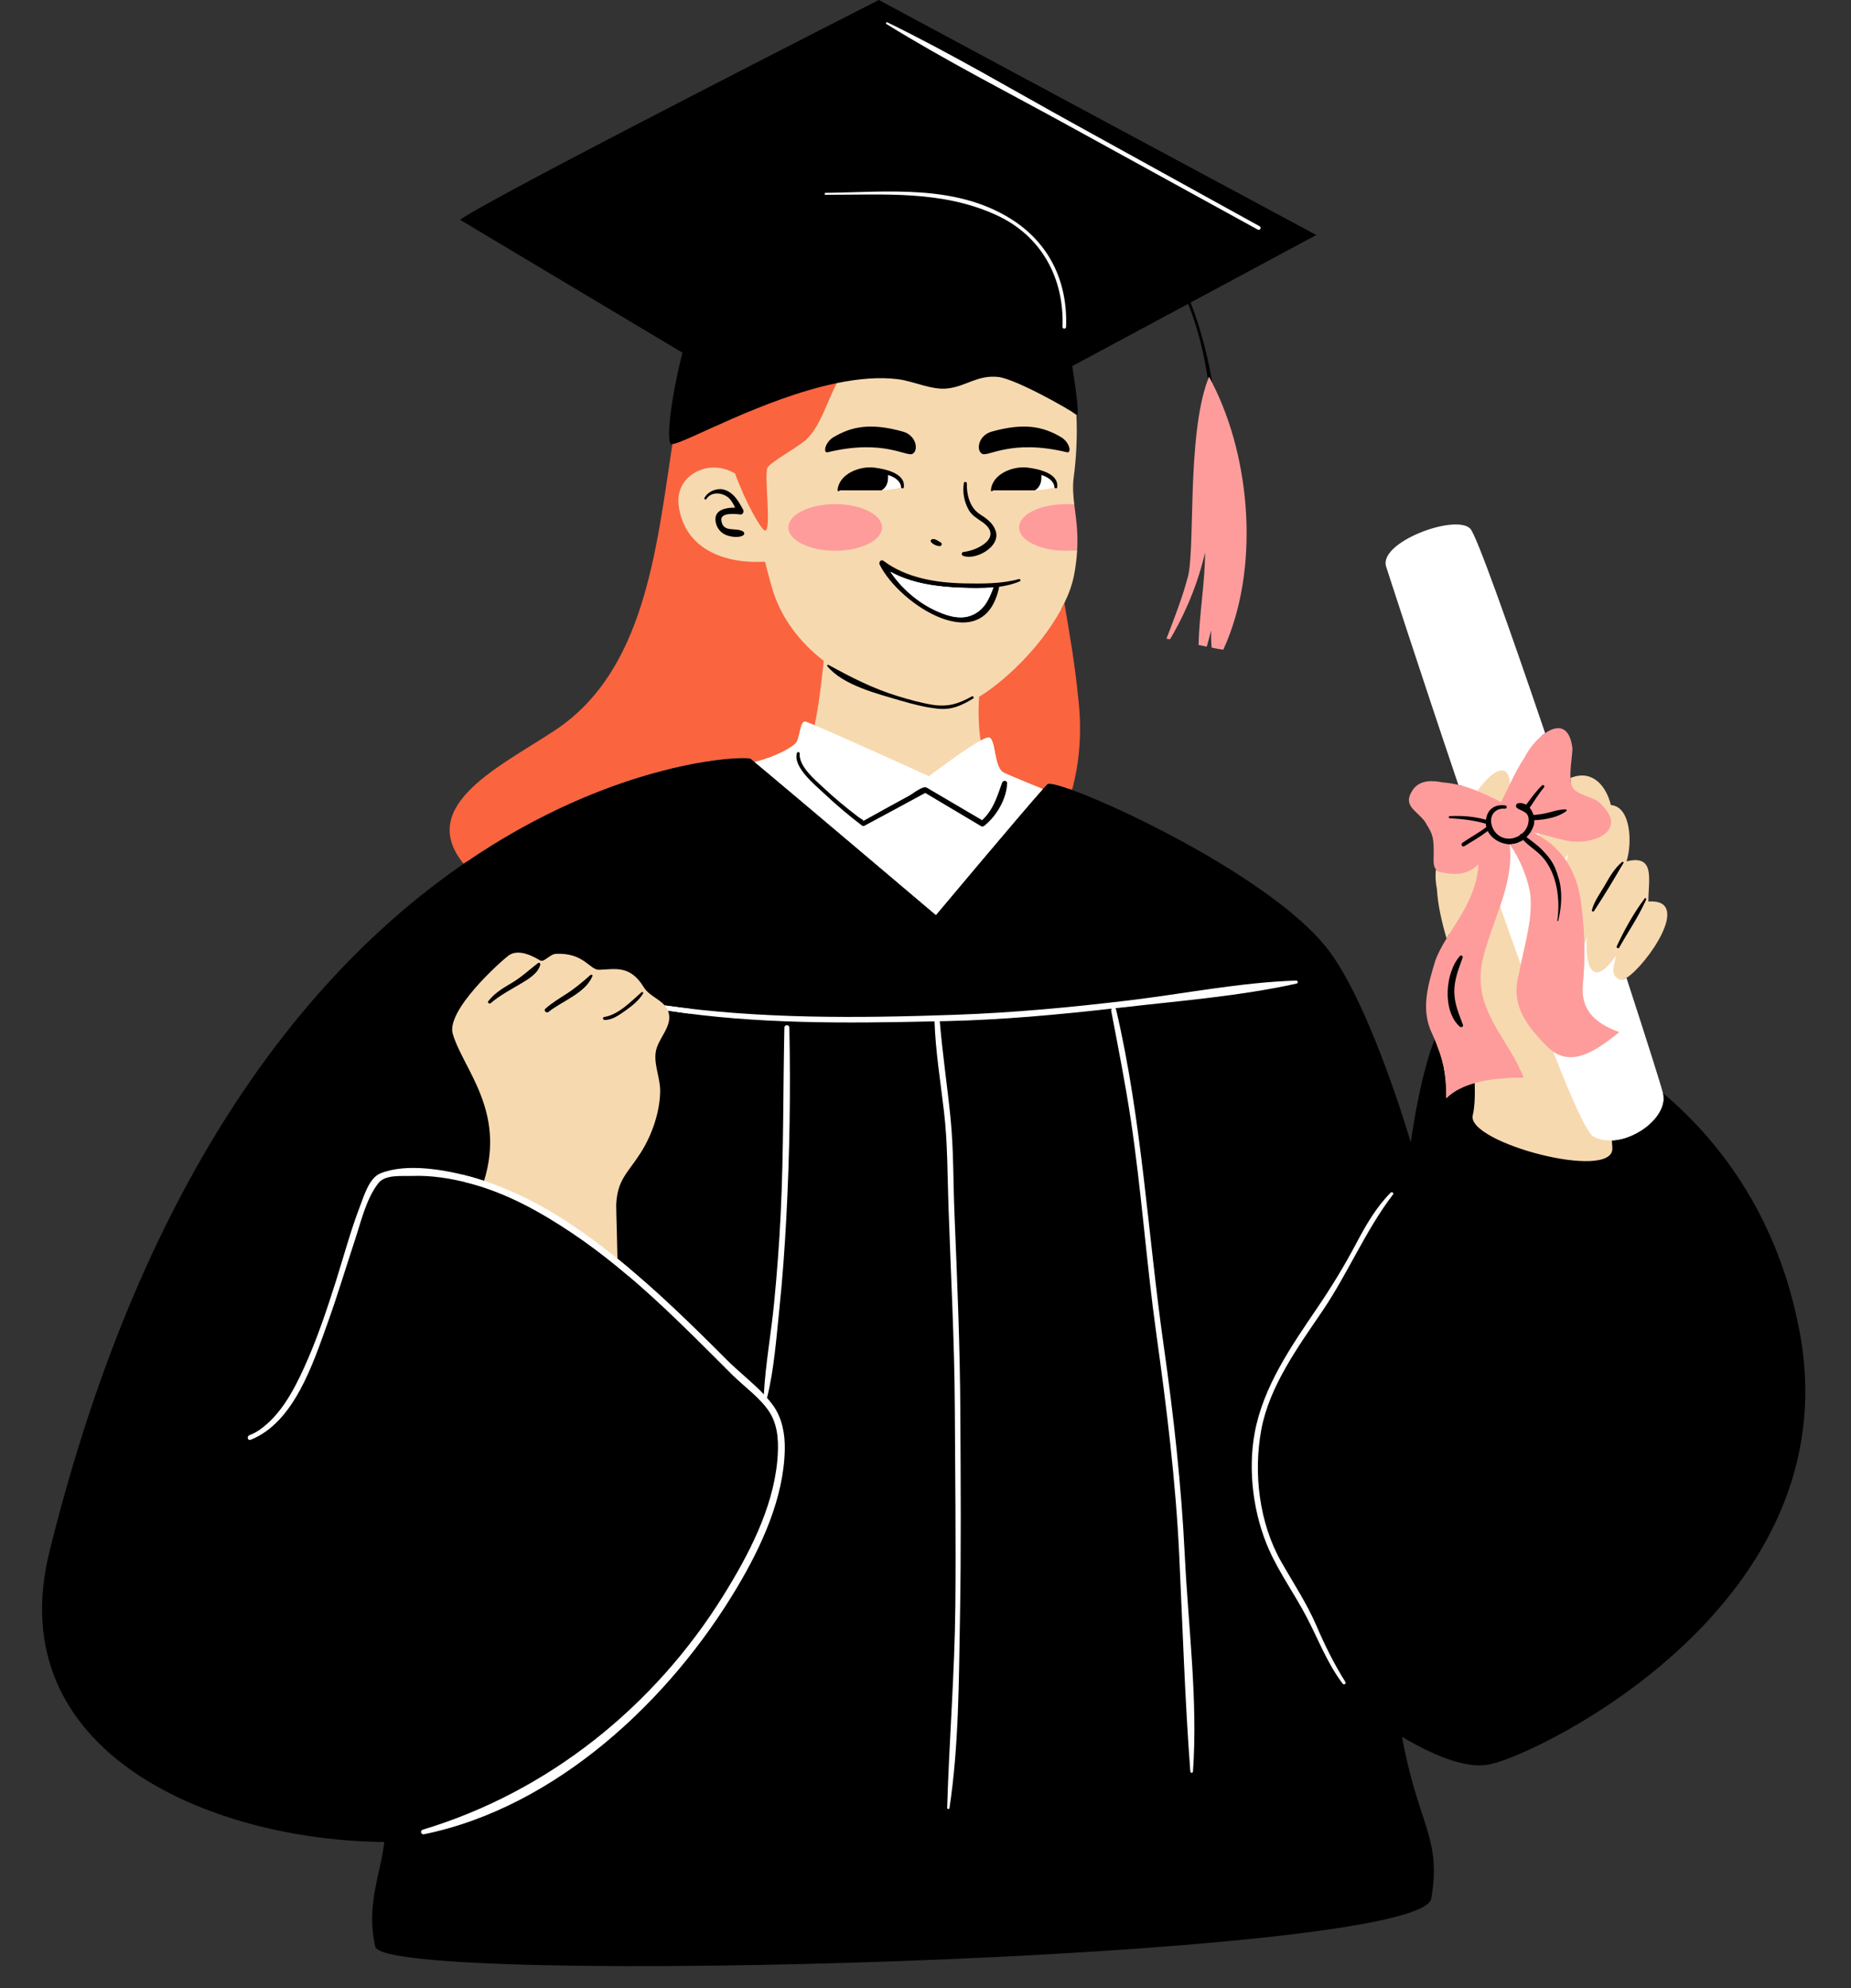
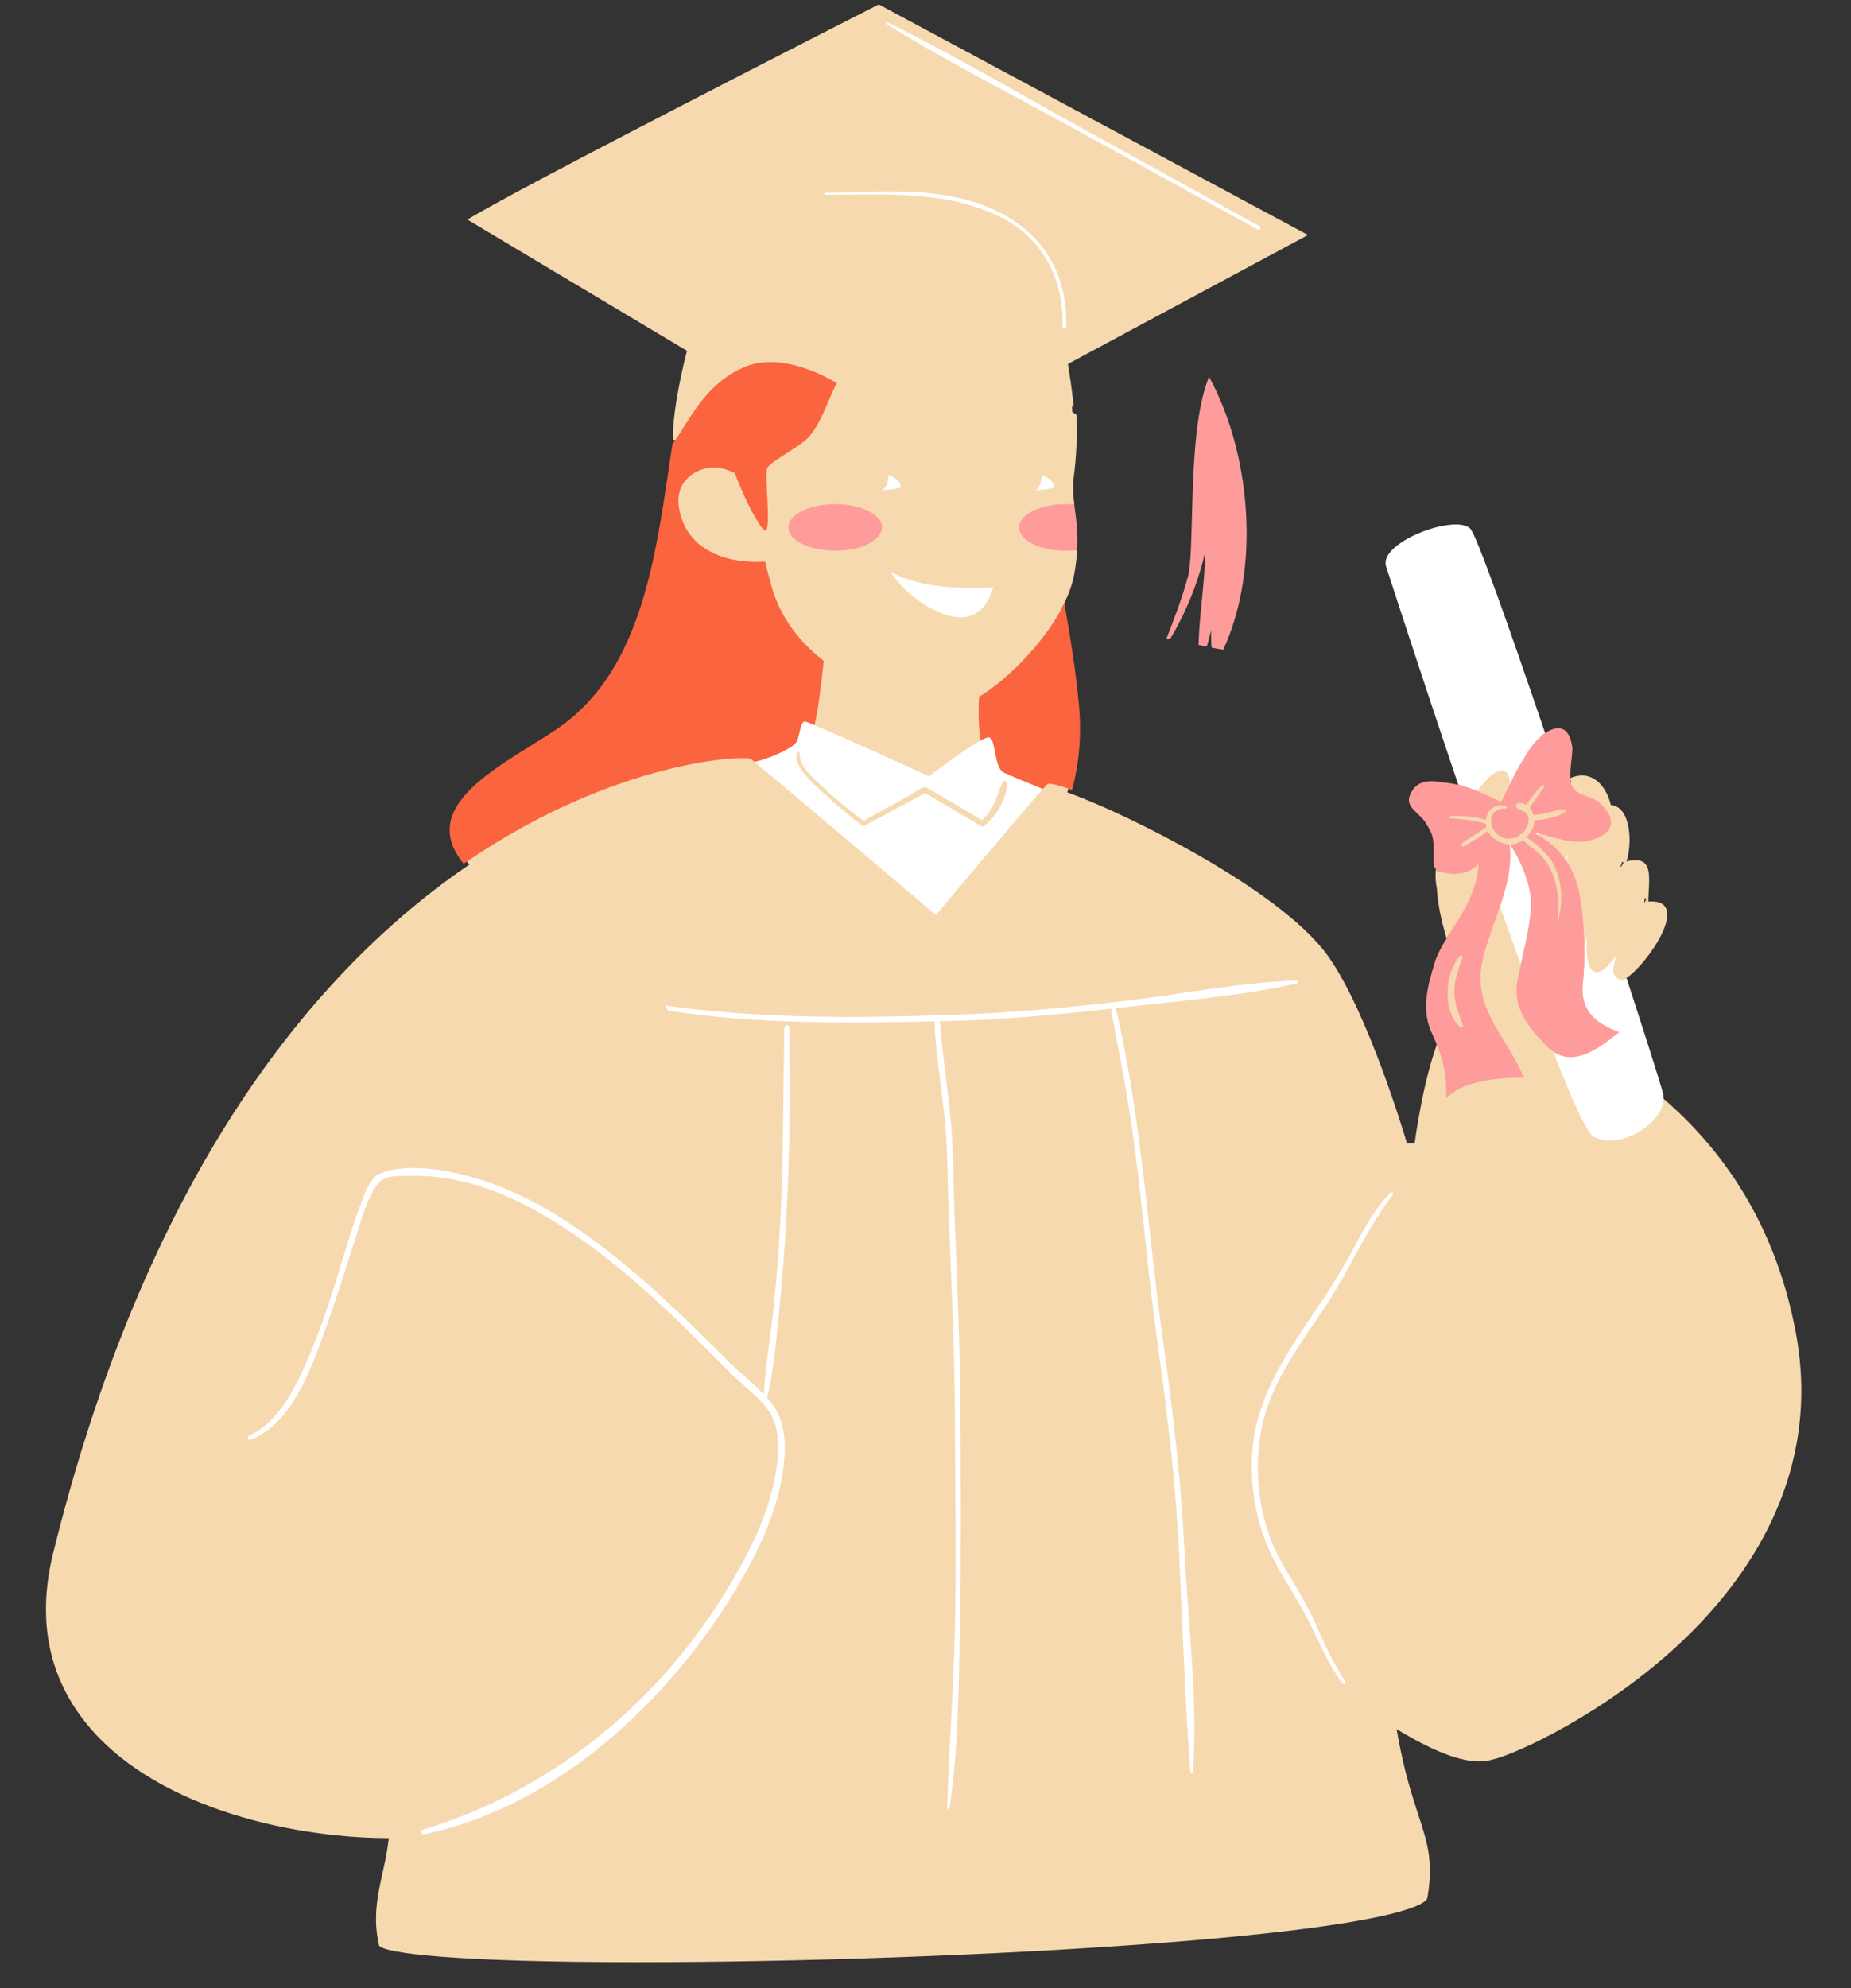
<svg xmlns="http://www.w3.org/2000/svg" height="505.6" preserveAspectRatio="xMidYMid meet" version="1.0" viewBox="545.3 0.0 470.9 505.6" width="470.9" zoomAndPan="magnify">
  <rect x="545.3" y="0.0" width="470.9" height="505.6" fill="#333333" stroke="none" />
  <g id="change1_1">
    <path d="M852.043,152.841c0.409-4.133,0.832-8.406,0.832-12.338l-1.975-0.225c-1.211,5.257-2.918,9.929-4.677,13.849 c0.851-2.417,1.59-4.704,2.034-6.464c0.915-2.523,1.068-8.423,1.263-15.877c0.286-11.006,0.638-24.566,3.521-33.499 c10.097,20.05,11.254,46.913,2.863,65.833c-0.476-0.082-0.948-0.169-1.421-0.26c-0.084-1.283-0.084-2.558-0.084-3.531l-1.97-0.242 c-0.282,1.127-0.546,2.168-0.835,3.193c-0.119-0.025-0.239-0.05-0.358-0.075C851.353,159.816,851.703,156.275,852.043,152.841z M819.394,138.323c-0.009,0.504-0.031,1.027-0.059,1.56c0.001,0,0.002,0,0.003,0C819.368,139.346,819.385,138.829,819.394,138.323z M972.678,417.908c-18.899,17.709-41.582,28.207-47.856,29.601c-0.991,0.295-2.03,0.436-3.159,0.436 c-4.701-0.001-11.153-2.392-19.176-7.107l-1.883-1.106l0.393,2.148c1.622,8.887,3.554,14.807,5.105,19.563 c2.359,7.229,3.917,12.004,2.332,21.191c-0.188,1.09-4.497,6.778-71.031,11.705c-38.818,2.874-88.535,4.659-129.747,4.659 c-46.608,0-64.65-2.283-65.938-4.238c-1.596-7.103-0.38-12.63,0.908-18.481c0.544-2.469,1.105-5.021,1.448-7.725l0.142-1.115 l-1.125-0.011c-24.734-0.227-59.603-8.203-76.464-29.938c-9.213-11.874-11.834-26.199-7.792-42.577 c11.049-44.759,27.009-83.186,47.436-114.215c16.453-24.991,35.813-45.251,57.541-60.218l0.894-0.616l-0.687-0.84 c-2.667-3.266-3.714-6.356-3.2-9.448c1.228-7.385,11.326-13.671,20.236-19.217c2.219-1.381,4.315-2.686,6.263-3.992 c21.294-14.288,25.309-41.417,29.191-67.652c0.279-1.89,0.558-3.771,0.841-5.635l0.188-1.239l-0.928,0.068 c-0.396-1.99,0.293-10.131,3.276-21.977l0.182-0.721l-55.852-33.356c12.446-7.76,97.537-51.105,104.647-54.725l109.193,58.634 L816.99,92.553l0.109,0.7c0.908,5.814,1.243,8.791,1.345,10.313l-0.427-0.367l0.08,1.57c0.517,0.326,0.878,0.571,1.038,0.708 c0.287,5.541-0.073,11.381-0.658,15.697c-0.349,2.574-0.152,4.877,0.148,7.314c-0.008-0.063-0.016-0.128-0.024-0.191 c-0.328-0.029-0.674-0.029-1.01-0.045c0.014,0.119,0.028,0.24,0.042,0.358l0.15,1.19c0.078,0.616,0.159,1.245,0.235,1.89 l0.187,1.743c0.02,0.201,0.061,0.744,0.061,0.744s0.044,0.555,0.058,0.773l0.025,0.533c0.018,0.346,0.035,0.689,0.044,1.048 l0.001,0.141c0.025,1.093-0.011,2.197-0.076,3.309c0.342-0.028,0.686-0.055,1.017-0.098c-0.102,1.9-0.337,3.99-0.789,6.357 c-0.441,2.313-1.303,4.719-2.474,7.134c-0.239,0.492-0.498,0.985-0.762,1.478c1.287,7.418,2.487,14.714,3.226,22.106 c1.038,8.308,0.543,16.262-1.47,23.668l-0.241,0.888l0.865,0.314c14.151,5.135,53.026,24.23,65.25,41.016 c10.437,14.334,20.214,47.629,20.312,47.964l1.952-0.152c0.02-0.158,2.076-15.885,5.998-25.978l0.148-0.38l-0.16-0.375 c-0.329-0.771-0.686-1.574-1.075-2.431c-2.167-5.42-0.529-10.878,1.204-16.656c0.659-1.975,1.807-3.974,2.841-5.665l0.23-0.377 l-0.124-0.425c-0.087-0.296-0.163-0.579-0.245-0.869c-0.242,0.385-0.482,0.769-0.714,1.149c-1.194-4.083-2.24-8.56-2.458-12.604 c-0.331-1.658-0.443-3.308-0.249-4.988c0.225,0.242,0.538,0.436,0.958,0.599c0.013-0.161,0.017-0.324,0.035-0.484l0.053-0.458 l-0.314-0.337c-0.355-0.382-0.338-1.306-0.313-2.705c0.008-0.411,0.016-0.859,0.016-1.349c0-3.988-0.599-4.973-2.044-7.353 l-0.447-0.74l-0.043-0.053c-0.598-0.747-1.266-1.385-1.855-1.947c-1.853-1.768-2.697-2.574-1.004-4.945 c0.834-1.112,2.064-1.638,3.858-1.638c0.77,0,1.637,0.099,2.653,0.301l0.059,0.012l0.06,0.004c1.238,0.095,2.52,0.298,3.811,0.603 l1.755,0.415l-0.578-1.708c-5.763-17.039-12.195-36.465-18.114-54.702l-0.253-0.781c-0.236-0.727-0.025-1.552,0.629-2.452 c2.677-3.686,11.255-6.966,16.14-6.966c1.419,0,2.472,0.269,2.964,0.757c0.615,0.69,3.696,7.12,18.821,51.634l0.427,1.255 l1.09-0.755c1.028-0.712,1.977-1.089,2.742-1.089c1.742,0,2.387,2.253,2.62,4.171c-0.006,0.631-0.104,1.542-0.208,2.505 c-0.175,1.62-0.373,3.457-0.28,5.065l0.083,1.458l1.036-0.472c-0.058-0.329-0.1-0.676-0.121-1.044 c0.109-0.05,0.219-0.105,0.328-0.141c5.4-2.025,8.833,2.336,9.946,7.005c5.147,0.396,5.476,9.811,3.969,14.332 c7.421-1.856,5.566,4.638,5.566,10.204c11.488-0.821-0.5,16.258-5.563,19.418c-0.336,0.209-0.641,0.359-0.909,0.439 c5.216,16.025,8.739,27.159,9.198,29.068l0.077,0.319l0.25,0.211c18.273,15.437,29.866,35.676,34.458,60.158 C1008.932,375.016,989.866,401.802,972.678,417.908z M963.642,229.686c0.144-0.312,0.293-0.621,0.427-0.937 c0.113-0.266-0.212-0.459-0.386-0.226c-0.009,0.012-0.016,0.024-0.025,0.036c-0.005,0.234-0.016,0.468-0.016,0.7V229.686z M957.727,220.423c0.181-0.312,0.372-0.62,0.552-0.933c0.122-0.213-0.129-0.388-0.311-0.274l-0.418,1.252L957.727,220.423z" fill="#F7D9B0" />
  </g>
  <g id="change2_1">
    <path d="M818.031,200.888c-3.569-1.295-5.876-1.852-6.286-1.468c-0.196,0.184-0.596,0.616-1.153,1.239 c-3.197-1.301-8.139-3.33-9.863-4.131c-2.627-1.22-2.024-8.388-3.76-8.967c-0.339-0.113-1.131,0.196-2.183,0.76 c-0.563-3.365-0.628-7.222-0.406-11.115c7.685-4.714,17.089-14.339,21.692-23.832c1.364,7.828,2.677,15.656,3.46,23.484 C820.607,185.461,820.03,193.535,818.031,200.888z M750.109,112.063c3.927-3.49,5.552-9.94,8.098-14.639 c-8.087-4.751-16.735-6.81-23.087-4.257c-10.775,4.33-14.719,14.517-18.759,19.762c-4.121,27.101-7.127,57.528-29.602,72.607 c-13.372,8.971-35.787,19.093-23.515,34.121c38.831-26.746,71.975-27.517,73.058-26.682c0.144,0.111,0.486,0.391,0.99,0.807 c5.29-1.297,9.922-3.847,10.648-5.064c0.917-1.537,0.912-5.296,2.169-5.207c0.193,0.014,1.075,0.353,2.422,0.914 c0.913-4.126,1.692-10.171,2.323-16.348c-5.988-4.681-11.033-10.916-13.291-19.044c-0.51-1.836-1.074-3.921-1.638-6.195 c-9.51,0.579-20.053-2.665-21.889-13.684c-0.868-4.773,1.735-8.678,6.508-9.98c2.841-0.656,5.46-0.099,7.75,1.223 c2.73,7.523,6.646,14.298,7.585,14.519c1.841,0.434-0.289-14.535,0.684-16.018C741.536,117.414,746.98,114.496,750.109,112.063z" fill="#FA643F" />
  </g>
  <g id="change3_1">
-     <path d="M914.786,210.75c1.195,0.093,2.391,0.148,3.587,0.184c-0.706,0.596-1.406,1.198-2.105,1.798 c-1.035,0.889-0.909,2.627,0,3.536c1.018,1.018,2.503,0.887,3.536,0c1.365-1.172,2.714-2.369,4.162-3.435 c1.033,0.995,2.387,1.71,3.989,1.894c0.629,0.072,1.243,0.043,1.843-0.04c0.865-0.055,1.688-0.318,2.435-0.744 c6.12,5.531,7.589,11.359,6.803,19.558c-0.308,3.21,4.695,3.18,5,0c0.316-3.293-0.719-6.892-2.199-10.184 c-0.239-0.899-0.531-1.798-0.923-2.699c-0.691-1.586-1.723-2.934-2.919-4.141c-1.773-2.658-3.243-4.386-3.243-4.386 s0.649-1.677,0.681-1.757c2.334-1.296,5.482-1.702,8.018-2.423c3.096-0.88,1.779-5.705-1.329-4.821 c-1.746,0.496-3.514,0.825-5.234,1.314c0.781-0.725,1.504-1.5,2.057-2.392c1.705-2.748-2.622-5.257-4.317-2.524 c-0.977,1.574-2.962,2.805-4.359,3.994c-0.337,0.286-0.557,0.719-0.663,1.191c-0.326-0.368-1.007-0.536-2.069-0.256 c-2.203,0.58-4.908,0.045-5.457,1.578c-2.433-0.012-4.864-0.057-7.293-0.245C911.569,205.501,911.593,210.503,914.786,210.75z M927.451,207.411c1.122-0.295,1.845-0.873,2.174-1.452c0.108,0.421,0.312,0.803,0.644,1.059c0.755,0.584,1.388,0.853,0.882,1.707 c-0.405,0.682-1.49,1.011-2.221,1.066C927.63,209.888,925.453,207.937,927.451,207.411z M732.317,129.105 c-0.454-0.957-0.959-1.927-1.726-2.567c-1.569-1.309-4.344-1.599-5.589,0.368c-0.193,0.305-0.64,0.039-0.48-0.28 c0.878-1.761,3.45-2.703,5.311-2c2.31,0.873,3.378,2.939,4.525,4.984c0.27,0.48-0.059,1.306-0.701,1.222 c-1.139-0.148-5.114-0.583-4.853,1.488c0.417,3.312,3.692,1.667,5.567,2.861c0.358,0.228,0.36,0.733,0,0.96 c-1.238,0.782-3.851,0.344-5.051-0.438c-1.286-0.839-2.032-2.215-2.007-3.765C727.352,129.571,730.148,129.059,732.317,129.105z M756.068,169.085c5.71,3.126,11.165,5.963,17.451,7.885c2.888,0.883,5.819,1.726,8.802,2.226c3.947,0.661,6.666-0.121,10.213-2.088 c0.352-0.196,0.658,0.329,0.315,0.539c-3.03,1.842-5.503,2.953-9.051,2.571c-3.19-0.344-6.381-1.166-9.451-2.072 c-5.714-1.686-14.599-3.862-18.55-8.71C755.641,169.245,755.834,168.957,756.068,169.085z M795.159,132.72 c-1.23-0.853-2.652-1.67-3.405-3.025c-1.18-2.123-1.618-4.465-1.243-6.868c0.067-0.435,0.775-0.327,0.76,0.102 c-0.106,2.75,0.763,6.16,3.195,7.75c1.783,1.166,3.411,2.239,4.129,4.32c1.382,4.003-5.055,7.573-8.265,6.358 c-0.546-0.207-0.445-0.944,0.135-0.999C793.967,140.027,800.733,136.59,795.159,132.72z M782.665,138.298 c-0.265-0.193-0.764-0.548-0.536-0.938c0.215-0.367,0.825-0.302,1.163-0.161c0.484,0.201,0.891,0.496,1.339,0.76 c0.53,0.313,0.152,1.013-0.392,0.931C783.688,138.805,783.12,138.628,782.665,138.298z M816.739,115.012 c-14.213-3.443-20.101,1.284-21.612,0.384c-1.583-0.942-0.896-4.695,2.473-5.636c8.405-2.348,13.105-1.228,17.596,1.377 C817.457,112.449,817.975,115.311,816.739,115.012z M755.868,115.012c-1.236,0.299-0.718-2.563,1.543-3.875 c4.491-2.605,9.191-3.725,17.596-1.377c3.369,0.941,4.056,4.694,2.473,5.636C775.969,116.296,770.081,111.569,755.868,115.012z M810.253,120.818c0.207,2.813-1.303,3.696-1.614,3.847c-0.035,0.017-0.06,0.028-0.06,0.028h-10.637 c-0.051,0.058-0.098,0.11-0.15,0.169c-0.133,0.15-0.42,0.036-0.405-0.168c0.32-4.228,5.687-6.226,9.316-5.784 c2.582,0.315,8.071,1.391,7.532,5.024c-0.058,0.393-0.547,0.304-0.68,0.008c-0.016-0.036-0.048-0.063-0.052-0.106 C813.387,122.342,811.95,121.385,810.253,120.818z M771.242,120.818c0.207,2.813-1.303,3.696-1.614,3.847 c-0.035,0.017-0.06,0.028-0.06,0.028h-10.637c-0.051,0.058-0.098,0.11-0.15,0.169c-0.133,0.15-0.42,0.036-0.405-0.168 c0.32-4.228,5.687-6.226,9.316-5.784c2.582,0.315,8.071,1.391,7.532,5.024c-0.059,0.395-0.572,0.314-0.701,0.014 c-0.015-0.035-0.028-0.071-0.031-0.112C774.376,122.342,772.939,121.385,771.242,120.818z M804.922,147.643 c0.001-0.003-0.002-0.007-0.001-0.011c0.039-0.196-0.142-0.445-0.378-0.379c-4.366,1.225-9.364,1.191-13.854,1.105 c-7.118-0.137-14.845-1.356-20.652-5.75c-0.612-0.463-1.235,0.397-0.958,0.958c4.98,10.111,26.508,24.207,30.4,5.755 c0.008-0.038,0-0.068,0.003-0.104c1.873-0.259,3.682-0.691,5.296-1.405C804.862,147.776,804.905,147.713,804.922,147.643z M792.031,156.641c-3.028,1.011-6.528-0.289-9.233-1.606c-4.3-2.093-8.259-5.585-10.987-9.64c5.377,2.974,11.743,3.829,17.829,4.068 c2.589,0.102,5.529,0.176,8.394-0.086C796.876,152.577,795.505,155.481,792.031,156.641z M718.916,89.687l-56.562-33.781 C668.429,51.087,768.876,0,768.876,0l111.295,59.762l-31.989,17.177c0.876,2.198,1.645,4.432,2.315,6.673 c1.334,4.461,2.45,9.086,3.206,13.77c-0.273-0.532-0.549-1.061-0.834-1.58c-0.095,0.232-0.181,0.479-0.271,0.719 c-0.982-6.582-2.574-13.148-5.024-19.255l-29.487,15.833c1.301,8.332,1.771,13.001,1.049,12.38c0,0-0.001-0.001-0.002-0.001 c-1.272-1.091-15.223-9.036-19.849-9.615c-5.207-0.578-8.1,2.314-12.728,2.893c-4.05,0.579-8.712-1.796-12.728-2.314 c-4.821-0.622-10.174-0.138-15.622,0.982c-18.739,3.852-38.586,15.263-41.846,15.505c-0.199,0.015-0.359,0.003-0.43-0.071 C714.937,111.836,715.712,102.408,718.916,89.687z M1003.136,338.688c-5.287-28.192-19.39-47.725-34.795-60.738 c0.003,0.011,0.008,0.03,0.011,0.041c1.297,5.502-6.271,11.725-12.989,12.021c0.064,0.815,0.107,1.485,0.125,1.975 c0.307,8.555-37.25-1.441-35.514-8.383c0.472-1.889,0.602-4.815,0.5-8.203c-2.789,0.776-5.34,1.98-7.219,3.859 c0-6.516-0.871-9.995-2.984-14.946c-4.013,10.328-6.059,26.212-6.059,26.212s-9.802-33.63-20.463-48.272 c-12.286-16.871-50.498-35.845-65.718-41.367c-3.569-1.295-5.876-1.852-6.286-1.468c-0.196,0.184-0.596,0.616-1.153,1.239 c-5.559,6.219-27.194,32.026-27.194,32.026s-39.115-33.114-46.107-38.903c-0.503-0.417-0.846-0.697-0.99-0.807 c-1.083-0.835-34.228-0.064-73.058,26.682c-37.874,26.087-81.157,76.885-105.38,175.017c-12.563,50.895,40.866,73.348,85.217,73.754 c-1.134,8.954-4.69,16.112-2.314,26.621c2.376,10.509,265.974,3.28,268.652-12.245c2.679-15.525-3.337-18.629-7.439-41.105 c9.507,5.588,17.62,8.418,23.058,6.786C936.753,445.883,1016.153,408.094,1003.136,338.688z M720.786,257.787 c-1.858-0.237-3.713-0.489-5.563-0.774c1.555,3.915-2.682,6.973-3.133,10.738c-0.388,3.235,1.193,6.478,1.158,9.744 c-0.058,5.338-2.129,11.265-4.992,15.723c-3.331,5.187-5.838,6.702-6.19,13.044c0,2.234,0.216,7.867,0.323,13.818 c1.072,0.863,2.131,1.742,3.185,2.627c-0.097,0.64-0.173,1.282-0.228,1.927c-4.633-3.942-9.435-7.678-14.503-11.074 c-8.014-5.371-16.686-10.196-26.081-12.649c-0.346-0.09-0.695-0.173-1.043-0.258c-0.256-0.632-0.494-1.272-0.716-1.921 c0.762,0.188,1.503,0.38,2.201,0.575c1.089,0.304,2.17,0.635,3.242,0.988c5.535-17.87-5.354-28.471-7.956-37.369 c-1.758-6.015,12.278-18.489,14.148-19.897c2.778-2.091,7.086,0.667,8.101,1.223c1.014,0.556,2.404-1.62,4.04-1.69 c7.148-0.305,8.512,4.144,10.964,4.059c4.11-0.143,7.863-1.254,11.336,4.44c1.242,2.025,3.82,2.901,5.313,4.622 c2.124,0.304,4.256,0.571,6.392,0.82v1.284H720.786z M682.748,245.325c-0.54,2.187-2.975,3.64-4.786,4.726 c-2.658,1.594-5.455,3.021-7.817,5.055c-0.322,0.277-0.922-0.103-0.629-0.486c1.603-2.082,3.748-3.342,5.982-4.662 c2.498-1.476,4.428-3.328,6.692-5.062C682.473,244.68,682.82,245.035,682.748,245.325z M696.024,248.226 c-1.84,4.393-7.647,6.285-11.148,9.092c-0.568,0.455-1.381-0.316-0.815-0.814c1.68-1.483,3.592-2.622,5.466-3.837 c2.171-1.408,4.068-3.024,5.998-4.731C695.725,247.759,696.149,247.926,696.024,248.226z M708.902,252.662 c-1.041,1.738-2.823,3.165-4.461,4.318c-1.537,1.081-3.39,2.46-5.366,2.397c-0.41-0.013-0.54-0.68-0.101-0.746 c3.633-0.544,6.888-3.971,9.513-6.289C708.706,252.148,709.062,252.394,708.902,252.662z M756.737,199.303 c1.789,1.78,3.198,3.796,4.88,5.659c3.097,3.43,4.328,0.849,7.528-0.781c2.647-1.349,5.273-2.827,7.989-4.024 c4.811-2.12,9.529,1.726,13.456,4.049c2.849,1.686,4.244,1.877,5.648-1.175c0.739-1.605,1.527-3.041,2.781-4.299 c2.278-2.286,5.813,1.25,3.536,3.536c-2.909,2.92-3.554,10.065-9.404,8.572c-3.269-0.834-5.865-2.979-8.766-4.592 c-4.73-2.629-8.414-0.148-12.716,2.249c-2.51,1.399-4.641,3.802-7.627,3.837c-2.771,0.033-5.339-2.991-6.837-4.925 c-3.622-4.675-9.96-8.642-11.161-14.745c-0.62-3.149,4.199-4.491,4.821-1.329C751.517,194.652,754.44,197.018,756.737,199.303z M919.804,245.768c-3.312,3.46-1.868,9.184-0.857,13.318c0.766,3.132-4.056,4.46-4.821,1.329 c-1.486-6.079-2.596-13.233,2.143-18.182C918.502,239.899,922.033,243.44,919.804,245.768z M956.624,240.604 c1.97-4.218,4.265-8.352,7.059-12.081c0.174-0.233,0.499-0.04,0.386,0.226c-1.827,4.297-4.571,8.141-6.825,12.218 C957.017,241.379,956.431,241.018,956.624,240.604z M950.283,231.45c0.577-2.237,2.049-4.171,3.188-6.151 c1.286-2.235,2.474-4.39,4.467-6.072c0.183-0.154,0.469,0.039,0.341,0.263c-2.368,4.122-4.85,8.21-7.451,12.19 C950.644,231.96,950.196,231.785,950.283,231.45z" fill="inherit" />
-   </g>
+     </g>
  <g id="change4_1">
    <path d="M810.253,120.818c1.697,0.568,3.133,1.525,3.251,3.017c0.003,0.043,0.035,0.069,0.052,0.106 c-0.641,0.201-2.295,0.623-4.916,0.724C808.95,124.513,810.461,123.63,810.253,120.818z M769.629,124.664 c2.59-0.1,4.239-0.514,4.895-0.717c-0.015-0.035-0.028-0.071-0.031-0.112c-0.117-1.493-1.554-2.45-3.251-3.017 C771.45,123.63,769.94,124.513,769.629,124.664z M805.055,147.596l-0.134,0.037c-0.001,0.003,0.002,0.007,0.001,0.011 C804.966,147.628,805.016,147.612,805.055,147.596z M782.798,155.035c2.705,1.317,6.205,2.617,9.233,1.606 c3.474-1.16,4.845-4.064,6.003-7.265c-2.865,0.263-5.804,0.189-8.394,0.086c-6.087-0.239-12.452-1.095-17.829-4.068 C774.539,149.45,778.498,152.942,782.798,155.035z M783.398,232.685c0,0-39.115-33.114-46.107-38.903 c5.29-1.297,9.922-3.847,10.648-5.064c0.917-1.537,0.912-5.296,2.169-5.207c0.193,0.014,1.075,0.353,2.422,0.914 c7.424,3.09,29.108,12.971,29.108,12.971s8.807-6.745,13.148-9.075c1.052-0.564,1.844-0.873,2.183-0.76 c1.736,0.579,1.133,7.747,3.76,8.967c1.724,0.801,6.666,2.83,9.863,4.131C805.033,206.877,783.398,232.685,783.398,232.685z M781.867,202.351c1.674,0.996,3.348,1.991,5.022,2.987c2.66,1.582,5.32,3.165,7.98,4.747c0.302,0.18,0.619,0.092,0.875-0.113 c3.114-2.494,5.603-6.791,5.781-10.77c0.035-0.776-1.039-0.828-1.278-0.173c-1.09,2.983-1.845,5.71-3.861,8.237 c-0.36,0.451-0.769,0.861-1.182,1.262c-0.022,0.021-0.029,0.032-0.048,0.051c-2.522-1.481-5.044-2.962-7.565-4.443 c-2.184-1.283-4.369-2.566-6.553-3.849c-0.921-0.541-3.63,1.617-4.331,2.002c-3.209,1.76-6.429,3.503-9.624,5.288 c-0.801,0.447-1.602,0.895-2.403,1.342c0.644-0.359-0.097-0.458-0.963-1.116c-3.07-2.331-6.037-4.782-8.85-7.418 c-2.182-2.044-6.354-5.446-6.135-8.778c0.028-0.41-0.598-0.474-0.705-0.092c-1.011,3.598,4.657,8.115,6.813,10.162 c3.097,2.941,6.4,5.711,9.796,8.302c0.169,0.129,0.431,0.092,0.604,0c5.164-2.746,10.3-5.546,15.443-8.333 C781.077,201.881,781.473,202.116,781.867,202.351z M936.818,212.505c0.046-0.161,0.092-0.323,0.139-0.484 c-0.511-0.125-1.021-0.244-1.524-0.346C935.9,211.951,936.362,212.227,936.818,212.505z M968.352,277.991 c-0.003-0.011-0.008-0.03-0.011-0.041c-0.48-1.994-4.138-13.532-9.262-29.273c-0.661,0.412-1.209,0.599-1.566,0.466 c-3.093-1.152-1.22-4.113-1.22-5.968c-6.493,9.277-7.892,0.722-7.214-5.219c-0.155,0.776-0.409,1.502-0.725,2.171 c0.077,3.36-0.034,6.678-0.387,10.206c-0.579,6.363,2.892,9.835,9.257,12.151c-5.408,4.326-11.32,8.65-16.793,4.946 c4.812,12.351,8.607,20.76,10.31,21.65c1.396,0.73,2.984,1.005,4.622,0.933C962.081,289.716,969.649,283.493,968.352,277.991z M897.94,144.1c0.834,2.564,8.808,27.219,18.371,55.494c1.662,0.392,3.261,0.937,4.816,1.558c2.085-2.844,4.185-4.973,6.013-5.201 c1.559-0.195,2.197,1.191,2.293,3.441c1.113-2.278,2.272-4.584,3.742-6.788c1.162-2.323,3.163-4.737,5.217-6.16 c-9.278-27.303-17.498-50.47-19.065-52.023C915.497,130.625,895.925,137.907,897.94,144.1z M944.234,217.199 c-0.294,0.392-0.563,0.806-0.823,1.229c0.123,0.172,0.24,0.345,0.357,0.518C943.92,218.367,944.073,217.787,944.234,217.199z M929.369,214.716c-0.011,0-0.021-0.002-0.032-0.002c0.672,5.355-0.67,10.555-2.418,15.741c1.781,5.081,3.548,10.062,5.272,14.849 c1.213-5.76,2.984-11.875,2.47-17.533C934.257,224.143,932.165,218.557,929.369,214.716z M744.85,261.324 c-0.338,15.68-0.176,31.351-0.925,47.023c-0.366,7.661-0.944,15.31-1.683,22.944c-0.749,7.741-2.196,15.53-2.617,23.303 c-2.899-3.074-6.494-5.845-9.352-8.707c-8.95-8.965-18.021-17.87-27.883-25.807c-4.062-3.269-8.254-6.378-12.633-9.254 c-6.639-4.36-13.764-8.041-21.309-10.532c-1.072-0.354-2.153-0.684-3.242-0.988c-6.629-1.852-16.498-3.6-23.126-0.911 c-2.873,1.165-4.172,5.713-5.168,8.292c-2.396,6.201-4.112,12.652-6.113,18.985c-2.378,7.525-4.895,15.032-8.175,22.219 c-2.658,5.824-6.029,12.122-11.439,15.826c-0.764,0.523-1.603,0.933-2.458,1.279c-0.702,0.284-0.404,1.433,0.316,1.151 c11.068-4.33,15.902-19.431,19.556-29.561c2.529-7.013,4.663-14.164,7.002-21.241c1.565-4.735,2.847-10.463,5.971-14.474 c1.753-2.251,6.055-1.733,8.611-1.824c4.925-0.175,9.83,0.623,14.581,1.863c9.395,2.453,18.067,7.278,26.081,12.649 c15.098,10.12,27.878,23.21,40.677,35.993c3.122,3.118,7.458,6.088,9.745,9.892c2.146,3.569,2.151,8.131,1.772,12.139 c-1.154,12.191-7.36,23.953-13.712,34.17c-17.561,28.249-44.588,49.96-76.489,59.548c-0.75,0.225-0.437,1.319,0.321,1.164 c33.694-6.908,62.699-34.166,79.78-62.976c6.151-10.375,11.775-22.592,12.014-34.869c0.075-3.866-0.642-7.922-2.912-11.127 c-0.485-0.684-1.032-1.345-1.602-1.996c1.816-7.366,2.364-15.211,3.147-22.725c0.797-7.651,1.346-15.328,1.754-23.008 c0.856-16.104,1.113-32.316,0.772-48.439C746.094,260.511,744.868,260.511,744.85,261.324z M899.102,303.288 c-3.783,3.823-6.3,8.248-8.802,12.973c-3.005,5.676-6.271,11.022-9.88,16.334c-6.599,9.713-13.766,20.043-15.93,31.812 c-1.777,9.667-0.317,20.821,3.692,29.778c2.655,5.932,6.514,11.283,9.527,17.039c3.027,5.783,5.19,11.657,9.154,16.926 c0.312,0.414,1.006,0.044,0.714-0.417c-2.88-4.555-5.255-9.37-7.378-14.316c-2.446-5.695-5.926-10.917-8.974-16.295 c-5.591-9.865-7.1-22.534-5.04-33.583c2.055-11.024,9.383-21.078,15.557-30.169c6.486-9.549,10.94-20.473,17.955-29.62 C899.965,303.399,899.397,302.989,899.102,303.288z M841.34,342.143c-4.053-28.492-5.528-57.307-12.099-85.405 c-0.037-0.159-0.119-0.261-0.216-0.337c0.571-0.065,1.142-0.127,1.713-0.192c14.72-1.694,29.956-2.876,44.436-6.084 c0.428-0.095,0.331-0.773-0.103-0.759c-14.209,0.453-28.522,3.355-42.629,5.049c-14.728,1.768-29.505,3.145-44.334,3.66 c-24.316,0.844-49.436,1.086-73.714-2.393c0.303,0.35,0.578,0.722,0.77,1.16c0.025,0.058,0.037,0.114,0.06,0.171 c22.324,3.446,45.318,3.233,67.82,2.725c0.263,7.663,1.513,15.277,2.403,22.883c0.948,8.104,0.872,16.193,1.151,24.332 c0.584,17.028,1.519,33.956,1.609,51.003c0.089,16.777,0.296,33.554,0.137,50.331c-0.164,17.2-1.579,34.302-2.086,51.473 c-0.01,0.331,0.535,0.416,0.586,0.079c2.398-15.809,2.374-32.241,2.672-48.199c0.323-17.336,0.186-34.677,0.101-52.014 c-0.083-17.059-0.793-33.997-1.499-51.037c-0.338-8.145-0.19-16.259-1.012-24.381c-0.828-8.182-2.038-16.302-2.725-24.5 c0.674-0.016,1.35-0.03,2.023-0.046c13.966-0.329,27.897-1.602,41.775-3.165c-0.14,0.141-0.228,0.338-0.181,0.585 c1.744,9.162,3.561,18.291,4.953,27.515c2.735,18.128,3.988,36.444,6.519,54.601c2.623,18.82,4.937,37.377,5.832,56.363 c0.861,18.275,1.439,36.708,2.818,54.942c0.033,0.436,0.647,0.437,0.678,0c1.279-18.153-1.201-36.804-2.084-54.942 C845.838,377.574,843.876,359.97,841.34,342.143z M755.316,49.536c14.886,0.034,29.568-1.223,43.509,5.181 c11.442,5.256,17.24,16.062,16.783,28.419c-0.022,0.586,0.887,0.584,0.908,0c0.426-11.617-4.347-21.531-14.34-27.654 c-14.126-8.656-31.139-6.634-46.859-6.434C755.001,49.052,755.001,49.535,755.316,49.536z M817.578,32.195 c15.893,8.744,31.811,17.45,47.701,26.196c0.552,0.304,1.044-0.539,0.493-0.843c-15.636-8.607-31.253-17.259-46.889-25.871 c-15.872-8.742-31.527-18.051-47.824-25.986c-0.281-0.136-0.516,0.255-0.246,0.422C785.984,15.486,801.959,23.602,817.578,32.195z" fill="#FFF" />
  </g>
  <g id="change5_1">
    <path d="M853.703,97.382c9.9,19.305,12.149,47.552,2.795,67.852c-0.988-0.159-1.972-0.343-2.952-0.537 c-0.141-1.516-0.146-3.064-0.146-4.367c-0.343,1.372-0.69,2.745-1.103,4.118c-0.696-0.143-1.39-0.289-2.084-0.436 c0.177-7.762,1.662-16.131,1.662-23.509c-2.27,9.859-6.297,17.686-8.917,22.064c-0.304-0.051-0.609-0.101-0.914-0.148 c1.701-4.325,4.272-11.116,5.257-15.051c2.25-6.003-0.26-36.082,5.297-50.847c0.09-0.24,0.177-0.487,0.271-0.719 C853.154,96.32,853.43,96.849,853.703,97.382z M757.77,128.202c-6.579,0-11.913,2.655-11.913,5.93s5.334,5.93,11.913,5.93 s11.913-2.655,11.913-5.93C769.683,130.857,764.349,128.202,757.77,128.202z M819.392,136.505c-0.009-0.367-0.027-0.717-0.045-1.07 c-0.009-0.182-0.015-0.368-0.026-0.546c-0.017-0.269-0.038-0.527-0.059-0.788c-0.02-0.255-0.039-0.512-0.062-0.76 c-0.017-0.188-0.037-0.37-0.056-0.554c-0.033-0.325-0.067-0.647-0.103-0.962c-0.01-0.085-0.02-0.168-0.03-0.253 c-0.127-1.068-0.264-2.09-0.387-3.084c-0.008-0.063-0.016-0.128-0.024-0.191c-0.694-0.061-1.406-0.095-2.135-0.095 c-6.577-0.001-11.914,2.654-11.914,5.926c0,3.28,5.337,5.936,11.915,5.936c0.989,0,1.953-0.061,2.872-0.182 c0.065-1.146,0.076-2.216,0.055-3.232C819.392,136.603,819.393,136.552,819.392,136.505z M957.224,262.483 c-5.408,4.326-11.32,8.65-16.793,4.946c-0.383-0.259-0.764-0.555-1.142-0.896c-5.785-5.786-9.835-10.993-7.521-19.092 c0.128-0.705,0.272-1.419,0.423-2.137c1.213-5.76,2.984-11.875,2.47-17.533c-0.404-3.628-2.496-9.213-5.292-13.055 c1.245,0.025,2.423-0.406,3.422-1.114c1.471,1.603,3.503,2.747,4.968,4.418c3.667,4.184,4.517,10.739,3.726,16.08 c-0.022,0.151,0.198,0.222,0.235,0.065c1.105-4.674,1.14-9.082-0.806-13.548c-1.455-3.338-4.396-5.65-7.275-7.726 c0.841-0.826,1.486-1.86,1.825-2.961c0.129-0.418,0.178-0.879,0.164-1.349c2.938-0.121,6.095-0.771,8.123-2.297 c0.185-0.139,0.138-0.45-0.123-0.455c-1.771-0.03-3.497,0.648-5.217,1.014c-0.992,0.211-1.992,0.346-2.994,0.417 c-0.197-0.681-0.525-1.323-0.964-1.844c1.196-1.734,2.274-3.551,3.645-5.164c0.296-0.348-0.168-0.83-0.509-0.507 c-1.556,1.476-2.761,3.208-4.028,4.897c-0.59-0.355-1.285-0.518-2.068-0.372c-0.488,0.091-0.709,0.849-0.308,1.167 c0.772,0.613,1.75,0.743,2.463,1.471c0.668,0.683,0.609,1.781,0.402,2.631c-0.244,0.999-0.84,1.866-1.62,2.515 c-0.212-0.054-0.431,0.127-0.467,0.338c-0.738,0.489-1.59,0.807-2.464,0.869c-2.383,0.166-4.3-1.451-4.777-3.71 c-0.501-2.369,1.116-4.119,3.486-3.911c0.455,0.041,0.56-0.725,0.108-0.798c-2.71-0.433-4.663,0.971-4.98,3.628 c-3.009-0.837-6.021-1.09-9.213-0.922c-0.341,0.016-0.339,0.506,0,0.527c3.136,0.197,6.179,0.517,9.162,1.391 c0.018,0.298,0.069,0.583,0.136,0.861c-1.923,1.477-4.078,2.612-6.077,4c-0.517,0.359-0.051,1.193,0.5,0.855 c2.002-1.23,4.074-2.411,5.939-3.851c0.909,1.853,2.919,3.068,5.018,3.344c0.18,0.024,0.359,0.036,0.537,0.041 c0.672,5.355-0.67,10.555-2.418,15.741c-1.511,4.485-3.324,8.959-4.408,13.515c-2.892,12.728,6.364,19.67,10.414,30.084 c-3.78,0-8.372,0.212-12.451,1.348c-2.789,0.776-5.34,1.98-7.219,3.859c0-6.516-0.871-9.995-2.984-14.946 c-0.326-0.764-0.679-1.56-1.066-2.41c-2.314-5.785-0.579-11.571,1.157-17.356c0.655-1.964,1.726-3.906,2.945-5.9 c3.295-5.388,7.702-11.166,8.125-18.879c-1.781,1.744-4.039,2.856-7.927,2.338c-1.55-0.221-2.419-0.529-2.905-1.05 c-0.783-0.84-0.566-2.235-0.566-4.735c0-4.05-0.578-4.628-2.314-7.521c-2.315-2.892-5.786-4.049-2.893-8.099 c1.736-2.314,4.628-2.314,7.521-1.736c1.358,0.104,2.677,0.323,3.963,0.627c1.662,0.392,3.261,0.937,4.816,1.558 c2.089,0.834,4.093,1.811,6.02,2.809c0.794-1.483,1.53-3.02,2.286-4.569c1.113-2.278,2.272-4.584,3.742-6.788 c1.162-2.323,3.163-4.737,5.217-6.16c3.061-2.121,6.24-2.039,6.932,3.846c0,1.718-0.636,5.031-0.491,7.57 c0.05,0.88,0.193,1.669,0.491,2.265c1.157,2.314,5.785,2.314,7.521,4.628c6.364,6.363-1.736,9.835-7.521,9.256 c-2.401-0.267-5.416-1.266-8.367-1.987c-0.511-0.125-1.021-0.244-1.524-0.346c0.467,0.276,0.929,0.552,1.385,0.83 c1.559,0.951,3.029,1.937,4.207,3.116c0.916,0.916,1.701,1.852,2.386,2.807c0.123,0.172,0.24,0.345,0.357,0.518 c2.911,4.335,3.741,9.108,4.2,14.609c0.226,2.258,0.337,4.421,0.387,6.571c0.077,3.36-0.034,6.678-0.387,10.206 C947.388,256.695,950.859,260.167,957.224,262.483z M917.48,260.618c-1-2.719-2.045-4.976-2.186-7.945 c-0.157-3.289,1.047-6.159,2.115-9.175c0.135-0.385-0.414-0.691-0.681-0.396c-3.796,4.174-4.551,14.007-0.053,17.984 C917.006,261.379,917.659,261.104,917.48,260.618z" fill="#FE9C9C" />
  </g>
</svg>